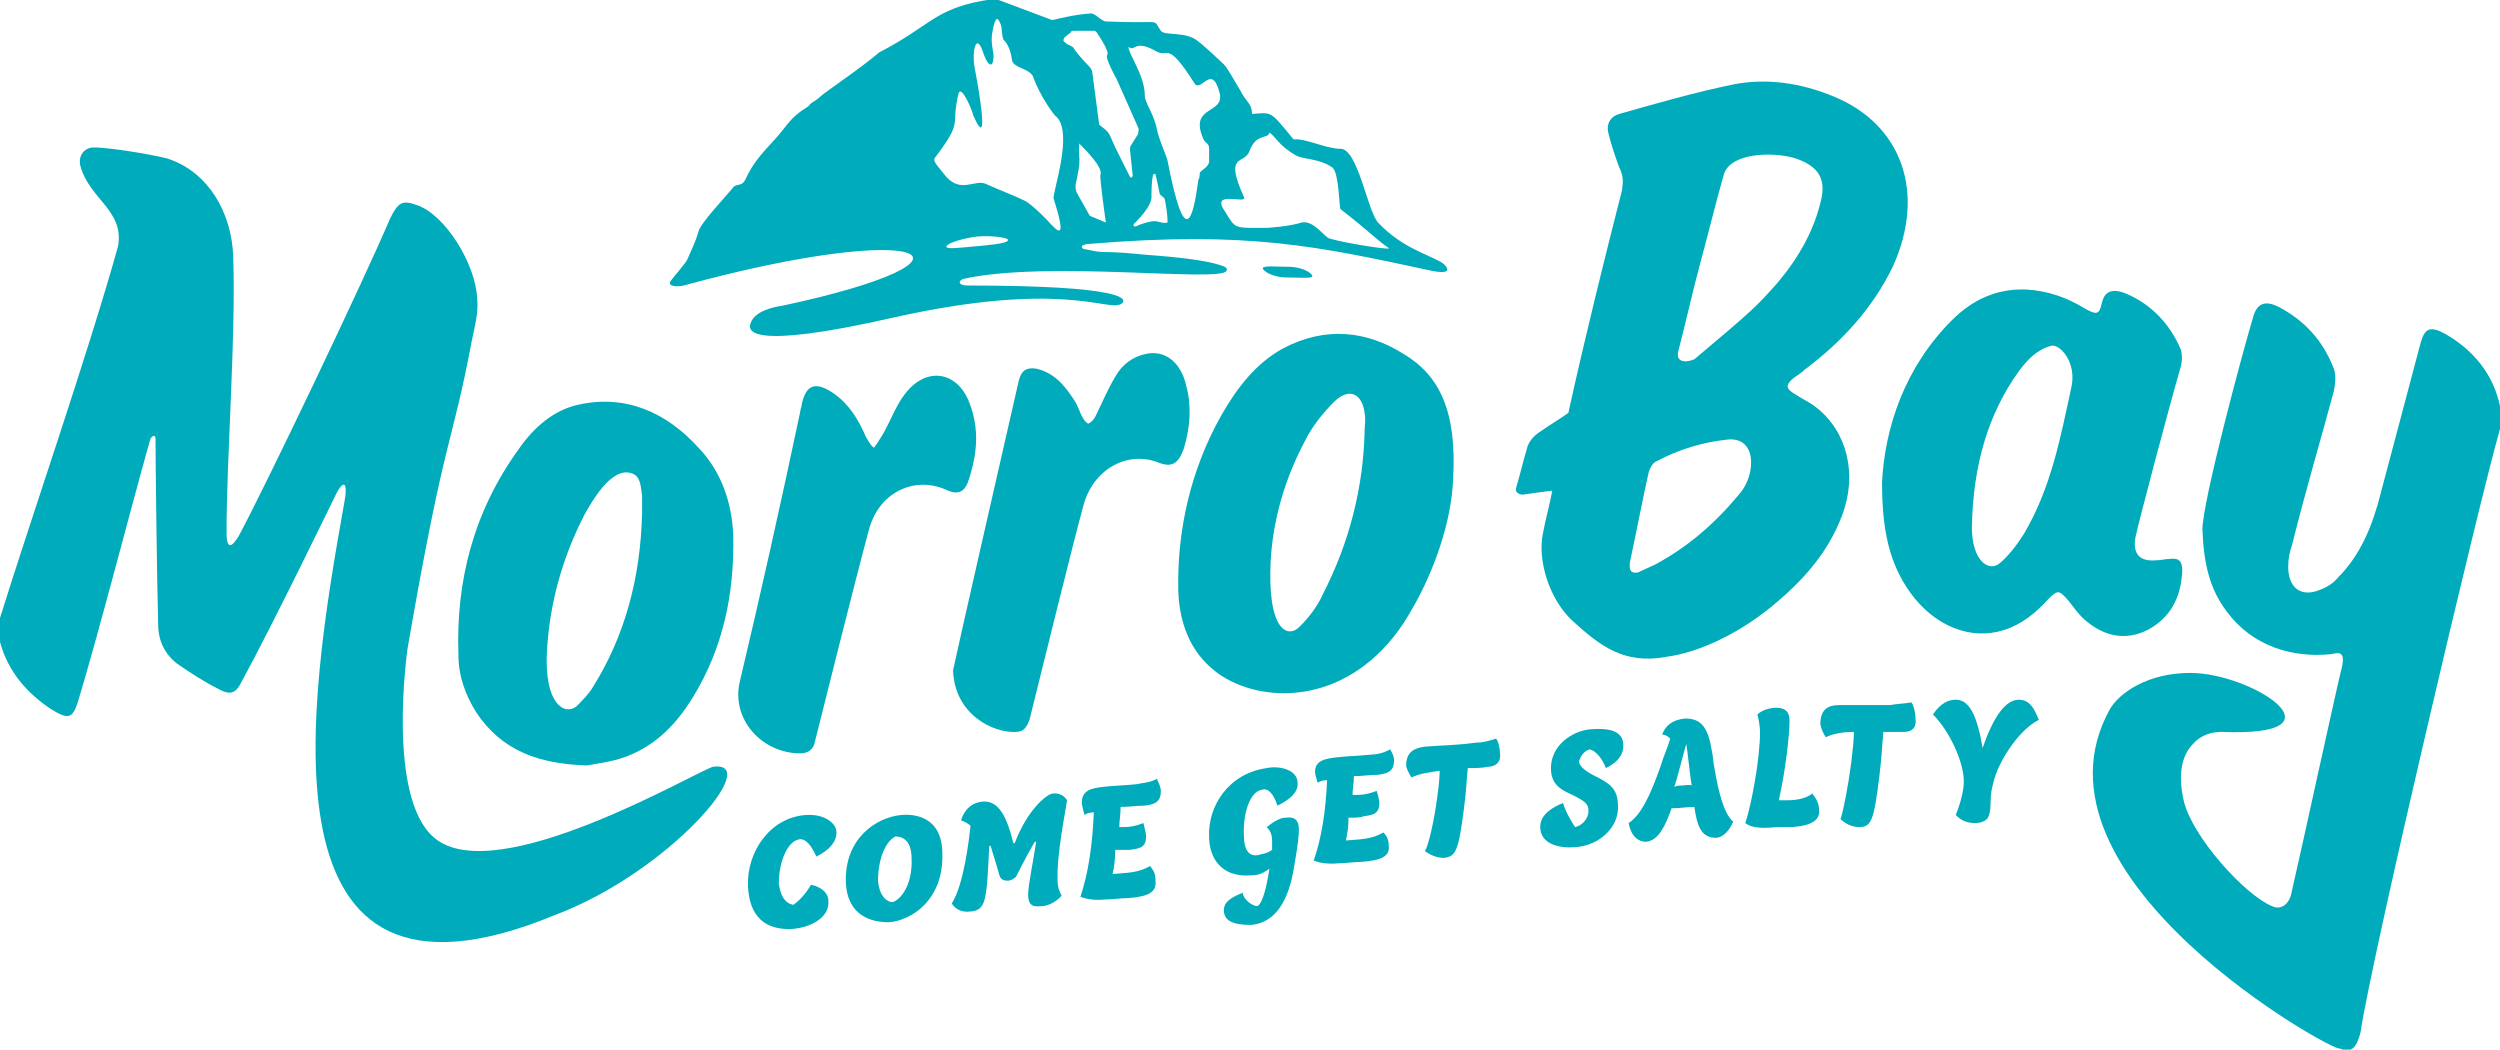
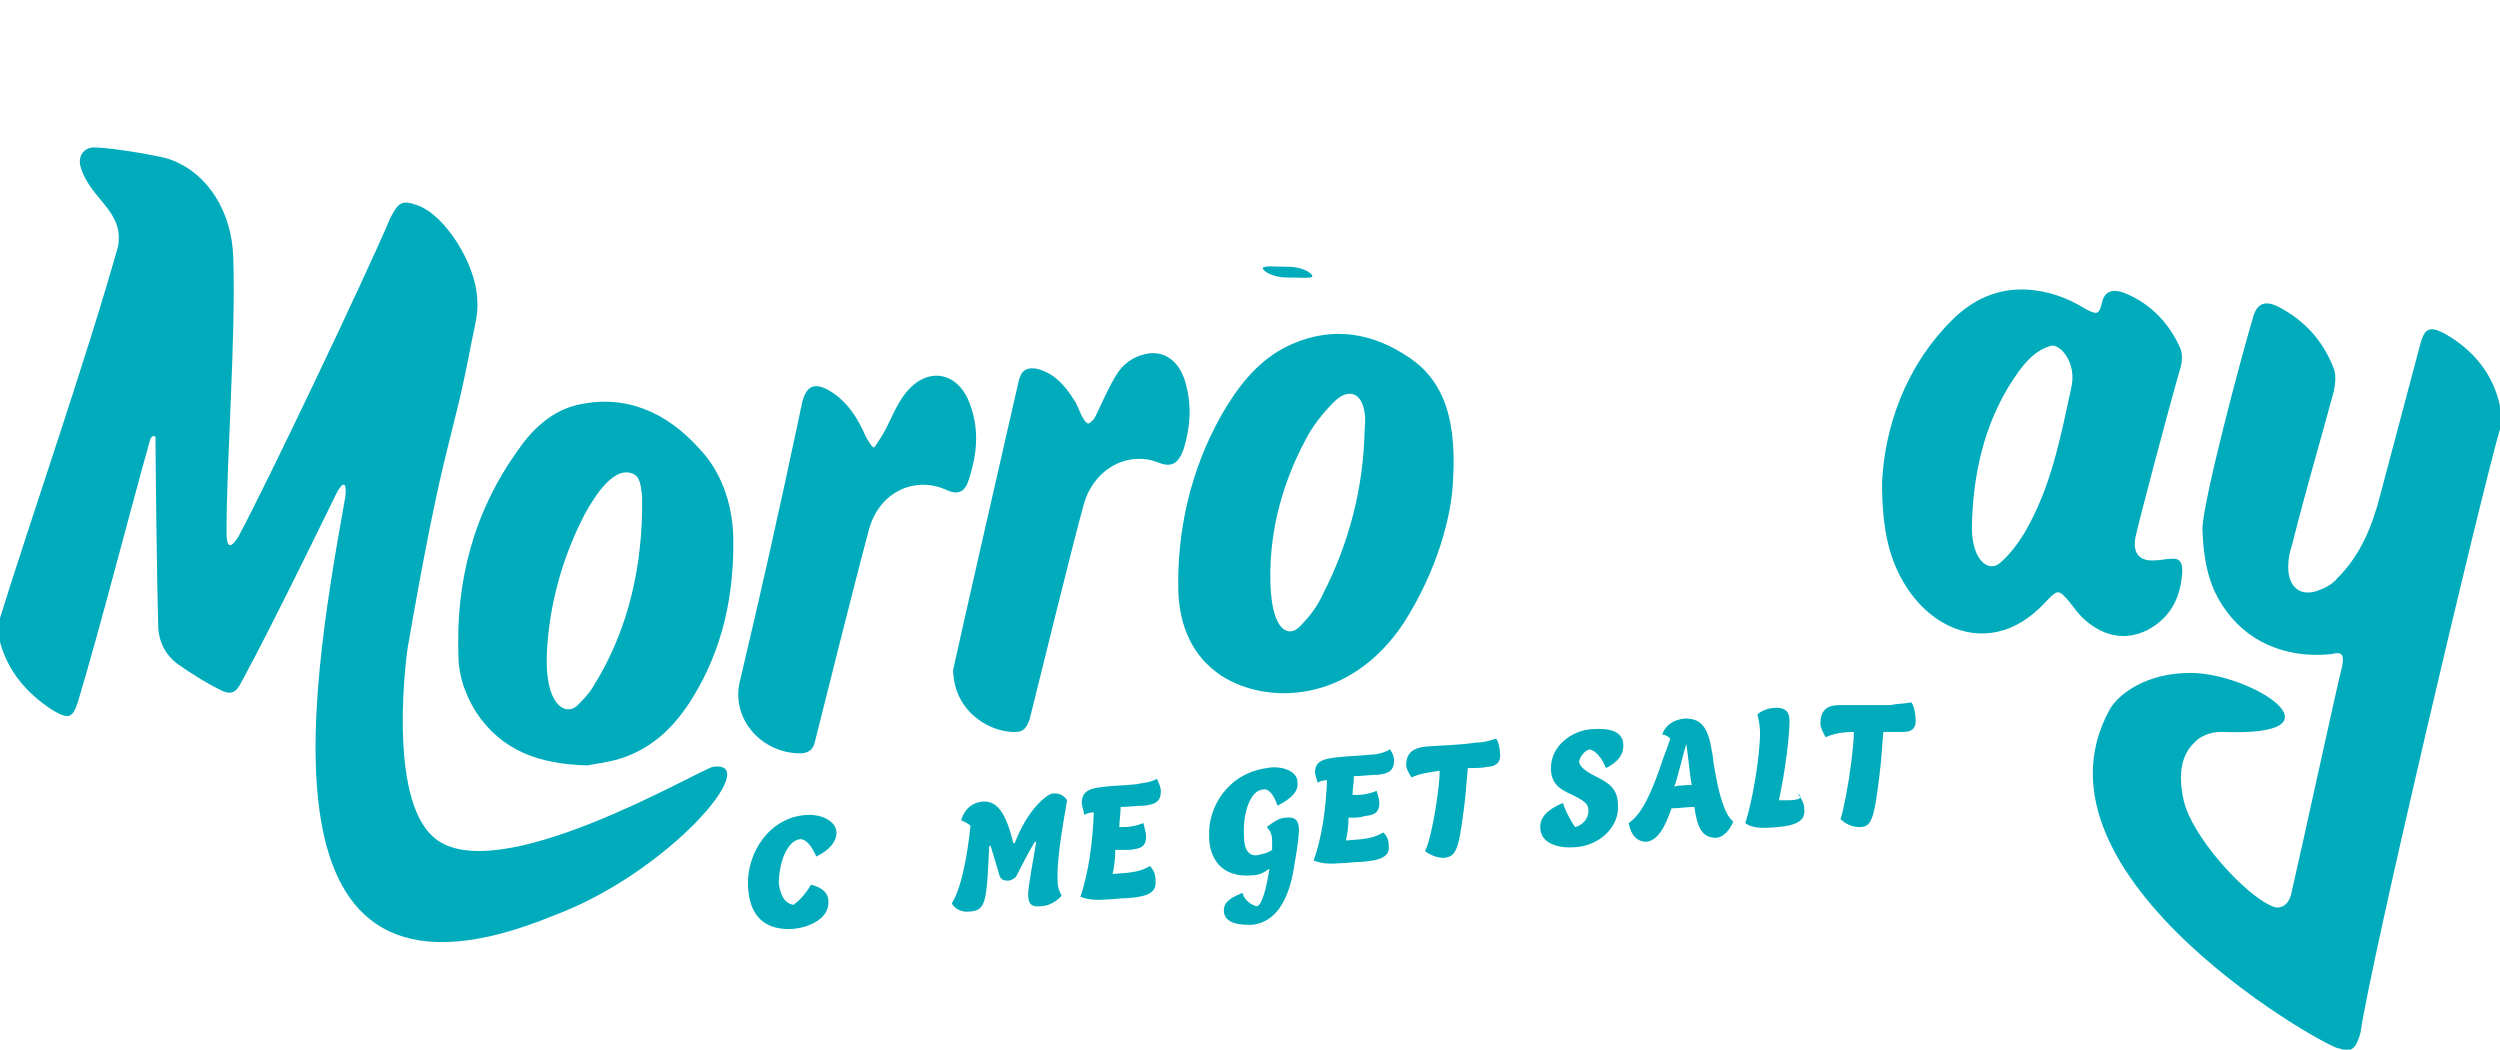
<svg xmlns="http://www.w3.org/2000/svg" xmlns:xlink="http://www.w3.org/1999/xlink" version="1.1" id="Layer_1" x="0px" y="0px" viewBox="0 0 186.5 78.3" style="enable-background:new 0 0 186.5 78.3;" xml:space="preserve">
  <style type="text/css">
	.st0{clip-path:url(#SVGID_00000001661035237089774500000003845706318269190305_);fill:#00ACBB;}
</style>
  <g>
    <defs>
      <rect id="SVGID_1_" y="0" width="186.5" height="78.3" />
    </defs>
    <clipPath id="SVGID_00000122000985532183367490000009633336804219755654_">
      <use xlink:href="#SVGID_1_" style="overflow:visible;" />
    </clipPath>
    <path style="clip-path:url(#SVGID_00000122000985532183367490000009633336804219755654_);fill:#00ACBB;" d="M84.8,58.5   c-0.9,0.1-1.7,0.1-2.5,0.2c-0.8,0.1-1.6,0.2-1.6,1.2c0,0.1,0.1,0.5,0.2,0.9c0.1-0.1,0.4-0.2,0.7-0.2c-0.1,2.4-0.4,4.5-1,6.3   c0.3,0.1,0.8,0.3,1.9,0.2c0.5,0,1.1-0.1,1.6-0.1c1.5-0.1,2.2-0.4,2.1-1.3c0-0.5-0.1-0.7-0.4-1.1c-0.7,0.4-1.2,0.5-2.8,0.6   c0.1-0.4,0.2-1.1,0.2-1.8c0.5,0,0.9,0,1.1,0c0.6-0.1,1.2-0.1,1.2-1c0-0.2-0.1-0.6-0.2-1c-0.5,0.2-1,0.3-1.4,0.3c-0.1,0-0.3,0-0.4,0   c0-0.4,0.1-1,0.1-1.5c0.6,0,1.2-0.1,1.8-0.1c0.8-0.1,1.2-0.3,1.2-1.1c0-0.2-0.1-0.5-0.3-0.9C85.8,58.4,85.2,58.4,84.8,58.5" />
    <path style="clip-path:url(#SVGID_00000122000985532183367490000009633336804219755654_);fill:#00ACBB;" d="M118.6,55.9   c0.4,0.1,0.9,0.6,1.2,1.4c0.8-0.4,1.3-0.9,1.3-1.7c0-1.1-1.1-1.3-2.4-1.2c-1.4,0.1-3,1.2-3,2.9c0,1.2,0.7,1.6,1.6,2   c1,0.5,1.2,0.7,1.2,1.2c0,0.6-0.5,1.1-1,1.2c-0.2-0.3-0.7-1.1-0.9-1.8c-0.7,0.3-1.7,0.8-1.7,1.8c0,1.3,1.5,1.6,2.6,1.5   c1.8-0.1,3.3-1.5,3.2-3.1c0-1.3-0.7-1.7-1.7-2.2c-0.6-0.3-1.2-0.7-1.2-1.1C117.9,56.4,118.2,56,118.6,55.9" />
-     <path style="clip-path:url(#SVGID_00000122000985532183367490000009633336804219755654_);fill:#00ACBB;" d="M117.4,46.4   c1.9,1.7,3.7,3.2,6.9,2.6c2.3-0.3,5.2-1.6,7.8-3.7c2.2-1.8,4.2-3.9,5.3-6.8c1.2-3.1,0.4-6.3-1.9-8.1c-0.5-0.4-1-0.6-1.6-1   c-0.7-0.4-0.7-0.7-0.1-1.2c0.3-0.2,0.6-0.4,0.8-0.6c2.8-2.1,5.1-4.6,6.6-7.7c2.5-5.5,0.7-10.6-4.4-12.7c-2.4-1-5-1.4-7.5-0.9   c-2.9,0.6-5.7,1.4-8.5,2.2c-0.7,0.2-1,0.8-0.8,1.5c0.2,0.8,0.5,1.7,0.8,2.5c0.3,0.6,0.3,1,0.2,1.7c-1.3,5.1-2.7,10.7-4,16.6   c-0.7,0.5-1.4,0.9-2.1,1.4c-0.5,0.3-0.9,0.8-1,1.3c-0.3,1-0.5,1.9-0.8,2.9c-0.1,0.3,0.2,0.5,0.5,0.5c0.7-0.1,1.4-0.2,2.2-0.3   c-0.2,1.1-0.5,2.1-0.7,3.2C114.7,41.7,115.5,44.7,117.4,46.4 M125.2,26.2c0.6-2.3,1.1-4.6,1.7-6.8c0.6-2.2,1.1-4.3,1.7-6.4   c0.5-1.6,3.6-1.7,5.3-1.2c1.5,0.5,2.3,1.3,2,2.9c-0.5,2.4-1.7,4.5-3.3,6.4c-1.6,1.8-1.8,2-6.2,5.7C125.7,27.1,125,27,125.2,26.2    M121.6,41.9c0.5-2.3,0.9-4.5,1.4-6.7c0.1-0.3,0.3-0.7,0.6-0.8c1.7-0.9,3.4-1.4,5.2-1.6c2.3-0.3,2.2,2.6,1,4   c-1.9,2.3-3.9,4-6.3,5.3c-0.4,0.2-0.9,0.4-1.3,0.6C121.7,42.8,121.5,42.6,121.6,41.9" />
    <path style="clip-path:url(#SVGID_00000122000985532183367490000009633336804219755654_);fill:#00ACBB;" d="M104.7,26.4   c-2.7-1.7-5.8-2.1-9-0.4c-2,1.1-3.4,2.9-4.6,5c-2.3,4.1-3.3,8.6-3.2,13.1c0.1,2.7,1.1,4.9,3.2,6.3c3.4,2.2,9.6,2.1,13.6-3.9   c2.5-3.9,3.6-8,3.7-10.7C108.7,30.7,107.4,28,104.7,26.4 M98.7,44.3c-0.4,0.9-1,1.7-1.7,2.4c-0.9,1-2.5,0.4-2.2-5   c0.2-3.1,1.1-6.1,2.6-8.9c0.5-1,1.3-2,2.1-2.8c1.1-1.1,2.1-0.7,2.3,0.8c0.1,0.5,0,0.9,0,1.4C101.7,36.3,100.7,40.4,98.7,44.3" />
    <path style="clip-path:url(#SVGID_00000122000985532183367490000009633336804219755654_);fill:#00ACBB;" d="M94.2,58.9   c0.4-0.1,0.8,0.3,1.1,1.2c0.4-0.2,1.6-0.8,1.5-1.7c0-1-1.4-1.3-2.3-1.1c-2.9,0.4-4.4,2.9-4.3,5.1c0,1.6,0.9,3.1,3.2,2.9   c0.5,0,0.9-0.2,1.3-0.5c-0.2,1.3-0.5,2.6-0.9,2.8c-0.3,0-1-0.4-1.1-1c-0.7,0.3-1.4,0.6-1.4,1.3c0,0.8,0.7,1.1,2,1.1   c2.6-0.2,3.1-3.4,3.3-4.7c0.2-1.1,0.3-2,0.3-2.4c0-0.7-0.3-1-1-0.9c-0.4,0-0.9,0.3-1.4,0.7c0.2,0.2,0.4,0.5,0.4,1   c0,0.2,0,0.4,0,0.7c-0.4,0.3-0.8,0.3-1.1,0.4c-0.8,0.1-1-0.7-1-1.4C92.7,60.8,93.2,59,94.2,58.9" />
    <path style="clip-path:url(#SVGID_00000122000985532183367490000009633336804219755654_);fill:#00ACBB;" d="M102.2,56.3   c-0.9,0.1-1.7,0.1-2.5,0.2c-0.8,0.1-1.6,0.2-1.6,1.1c0,0.1,0.1,0.5,0.2,0.8c0.1-0.1,0.4-0.2,0.7-0.2c-0.1,2.3-0.4,4.3-1,6   c0.3,0.1,0.8,0.3,1.9,0.2c0.5,0,1.1-0.1,1.6-0.1c1.5-0.1,2.2-0.4,2.1-1.2c0-0.4-0.1-0.7-0.4-1c-0.7,0.4-1.2,0.5-2.8,0.6   c0.1-0.4,0.2-1,0.2-1.7c0.5,0,0.9,0,1.1-0.1c0.6-0.1,1.2-0.1,1.2-1c0-0.2-0.1-0.6-0.2-0.9c-0.5,0.2-1,0.3-1.4,0.3   c-0.1,0-0.3,0-0.4,0c0-0.4,0.1-0.9,0.1-1.4c0.6,0,1.2-0.1,1.8-0.1c0.8-0.1,1.2-0.3,1.2-1.1c0-0.2-0.1-0.5-0.3-0.8   C103.2,56.2,102.6,56.3,102.2,56.3" />
    <path style="clip-path:url(#SVGID_00000122000985532183367490000009633336804219755654_);fill:#00ACBB;" d="M110.1,55.4   c-1.4,0.2-2.6,0.2-3.8,0.3c-0.8,0.1-1.4,0.4-1.4,1.4c0,0.2,0.2,0.6,0.4,0.9c0.6-0.3,1.4-0.4,2.1-0.5c0,0.6-0.1,1.4-0.2,2.1   c-0.2,1.5-0.6,3.4-0.9,3.9c0.3,0.2,0.8,0.5,1.4,0.5c0.9-0.1,1.1-0.5,1.5-3.6c0.2-1.5,0.2-2.2,0.3-3.1c0.5,0,1.1,0,1.5-0.1   c0.4,0,1-0.2,0.9-1c0-0.3-0.1-0.9-0.3-1.1C111,55.3,110.6,55.4,110.1,55.4" />
-     <path style="clip-path:url(#SVGID_00000122000985532183367490000009633336804219755654_);fill:#00ACBB;" d="M150.6,52.2   c-1,0-1.9,1.3-2.7,3.6c0,0,0,0,0,0c-0.5-3.1-1.3-3.6-2-3.6c-0.5,0-1.1,0.2-1.7,1.1c1.2,1.2,2.3,3.5,2.3,5c0,0.6-0.2,1.5-0.6,2.5   c0.2,0.2,0.6,0.6,1.4,0.6c0.4,0,0.8-0.1,1-0.4c0.1-0.2,0.2-0.5,0.2-1.2c0-0.6,0.1-1,0.2-1.4c0.3-1.4,1.8-3.9,3.4-4.7   C151.8,53,151.5,52.2,150.6,52.2" />
    <path style="clip-path:url(#SVGID_00000122000985532183367490000009633336804219755654_);fill:#00ACBB;" d="M160.2,47   c1.7-0.9,2.5-2.4,2.6-4.4c0-0.8-0.3-1-1-0.9c-0.3,0-0.6,0.1-1,0.1c-1.2,0.1-1.7-0.5-1.5-1.7c0.2-1,2.5-9.7,3.4-12.8   c0.1-0.4,0.1-0.8,0-1.2c-0.8-1.9-2.2-3.4-4.1-4.2c-1-0.4-1.6-0.2-1.8,0.7c-0.2,0.9-0.4,0.9-1.3,0.4c-1.3-0.8-2.7-1.3-4.3-1.4   c-2.3-0.1-4.1,0.8-5.6,2.3c-3.5,3.5-5,8-5.2,12.1c0,3.7,0.6,6.1,2.1,8.2c1.8,2.5,4.5,3.6,7,2.8c1.3-0.4,2.4-1.3,3.3-2.3   c0.7-0.7,0.8-0.7,1.5,0.1c0.4,0.5,0.8,1.1,1.3,1.5C157,47.5,158.6,47.8,160.2,47 M154.5,29c-0.8,3.7-1.5,7.4-3.5,10.8   c-0.5,0.8-1.1,1.6-1.8,2.2c-0.8,0.7-2.1-0.1-2.1-2.7c0.1-4.6,1.2-8.4,3.5-11.6c0.6-0.8,1.3-1.6,2.4-1.9C153.6,25.6,155,27,154.5,29   " />
    <path style="clip-path:url(#SVGID_00000122000985532183367490000009633336804219755654_);fill:#00ACBB;" d="M186.5,30.3   c-0.5-2.4-2-4.2-4.1-5.4c-1.1-0.6-1.5-0.4-1.8,0.6c-1,3.8-2,7.5-3,11.3c-0.6,2.4-1.5,4.6-3.2,6.3c-0.4,0.5-1,0.8-1.6,1   c-1.3,0.4-2.1-0.4-2.1-1.8c0-0.6,0.1-1.1,0.3-1.7c1-4,2.1-7.7,3.1-11.4c0.1-0.5,0.2-1.2,0-1.7c-0.8-2.1-2.2-3.6-4.1-4.6   c-1-0.5-1.6-0.3-1.9,0.7c-0.9,3-3.8,13.9-3.8,15.9c0.1,2.7,0.6,4.5,1.8,6.1c1.9,2.6,4.9,3.5,7.8,3.2c0.5-0.1,1.1-0.3,0.8,1   c-0.3,1.1-2.9,13.1-3.8,17c-0.2,0.7-0.8,1.1-1.4,0.8c-2-0.8-6-5.2-6.6-7.9c-0.5-2.2,0-3.5,0.7-4.2c0.5-0.6,1.3-0.9,2.1-0.9   c9.7,0.4,2.3-4.4-2.3-4.4c-3.2,0-5.3,1.5-6,2.7c-7,12.6,17.1,25.8,17.1,25.3c0.9,0.4,1.3,0,1.6-1.2c0.8-5.5,8.9-39.8,10.4-45   C186.6,31.5,186.6,30.7,186.5,30.3" />
    <path style="clip-path:url(#SVGID_00000122000985532183367490000009633336804219755654_);fill:#00ACBB;" d="M127.9,57.3   c-0.1-0.4-0.1-0.9-0.2-1.3c-0.3-1.9-0.9-2.4-2-2.4c-1,0.1-1.5,0.6-1.7,1.2c0.2,0,0.4,0.1,0.6,0.3c-0.2,0.7-0.5,1.3-0.7,2   c-0.8,2.3-1.5,3.7-2.4,4.3c0.2,1.1,0.8,1.4,1.3,1.4c0.9-0.1,1.4-1.1,1.9-2.5c0.6,0,1.1-0.1,1.7-0.1c0.2,1.4,0.5,2.3,1.6,2.3   c0.5,0,1-0.5,1.3-1.2C128.6,60.7,128.2,59.1,127.9,57.3 M125.5,58.6c-0.2,0-0.4,0-0.6,0.1c0.2-0.5,0.7-2.6,0.9-3.2   c0.1,0.6,0.3,2.6,0.4,3.1C126.1,58.5,125.6,58.6,125.5,58.6" />
    <path style="clip-path:url(#SVGID_00000122000985532183367490000009633336804219755654_);fill:#00ACBB;" d="M141,52.6   c-1.4,0-2.6,0-3.8,0c-0.8,0-1.4,0.3-1.4,1.4c0,0.2,0.2,0.7,0.4,1c0.6-0.3,1.4-0.4,2.1-0.4c0,0.6-0.1,1.5-0.2,2.3   c-0.2,1.6-0.6,3.7-0.8,4.2c0.3,0.3,0.8,0.6,1.4,0.6c0.9,0,1.1-0.5,1.5-3.8c0.2-1.6,0.2-2.3,0.3-3.3c0.5,0,1.1,0,1.5,0   c0.4,0,1-0.1,0.9-1c0-0.3-0.1-0.9-0.3-1.2C142,52.5,141.5,52.5,141,52.6" />
-     <path style="clip-path:url(#SVGID_00000122000985532183367490000009633336804219755654_);fill:#00ACBB;" d="M133.4,59.7   c-0.2,0-0.4,0-0.7,0c0.5-2.2,0.8-4.9,0.8-5.9c0-0.7-0.3-1-1-1c-0.5,0-1.1,0.2-1.4,0.5c0.1,0.3,0.2,1,0.2,1.3c0,1.9-0.6,5.3-1.1,6.8   c0.5,0.4,1.3,0.4,2.4,0.3c0.4,0,0.7,0,1.1,0c1.4-0.1,2.1-0.5,2-1.3c0-0.5-0.2-0.8-0.5-1.2C134.7,59.6,133.9,59.7,133.4,59.7" />
+     <path style="clip-path:url(#SVGID_00000122000985532183367490000009633336804219755654_);fill:#00ACBB;" d="M133.4,59.7   c-0.2,0-0.4,0-0.7,0c0.5-2.2,0.8-4.9,0.8-5.9c0-0.7-0.3-1-1-1c-0.5,0-1.1,0.2-1.4,0.5c0.1,0.3,0.2,1,0.2,1.3c0,1.9-0.6,5.3-1.1,6.8   c0.5,0.4,1.3,0.4,2.4,0.3c1.4-0.1,2.1-0.5,2-1.3c0-0.5-0.2-0.8-0.5-1.2C134.7,59.6,133.9,59.7,133.4,59.7" />
    <path style="clip-path:url(#SVGID_00000122000985532183367490000009633336804219755654_);fill:#00ACBB;" d="M88.5,28.8   c-0.4-1.8-1.6-2.7-3-2.4c-1,0.2-1.8,0.8-2.3,1.7c-0.6,1-1,2-1.5,3c-0.1,0.2-0.3,0.4-0.5,0.5c-0.1,0-0.3-0.2-0.4-0.4   c-0.3-0.5-0.4-1-0.7-1.4c-0.7-1.1-1.5-2-2.8-2.3c-0.7-0.1-1.1,0.1-1.3,0.9C74.6,34.5,71.3,49,71.1,50c0.1,3.3,3,4.7,4.7,4.6   c0.6,0,0.8-0.4,1-0.9c0.6-2.4,3.2-13,4-15.9c0.7-2.8,3.3-4.2,5.6-3.3c1,0.4,1.5,0.1,1.9-1C88.8,31.9,88.9,30.3,88.5,28.8" />
    <path style="clip-path:url(#SVGID_00000122000985532183367490000009633336804219755654_);fill:#00ACBB;" d="M52.2,33.5   c-2.5-2.8-5.6-4.1-9.1-3.3c-1.8,0.4-3.3,1.7-4.4,3.3c-3.4,4.7-4.7,9.9-4.5,15.4c0,1.5,0.5,2.9,1.3,4.2c1.9,2.9,4.7,3.9,8.3,4   c0.5-0.1,1.3-0.2,2.1-0.4c2.6-0.7,4.4-2.4,5.8-4.7c2.2-3.6,3.1-7.6,3-12.1C54.6,37.5,53.8,35.2,52.2,33.5 M44.2,51.3   c-0.3,0.5-0.8,1-1.2,1.4c-0.9,0.7-2.4-0.2-2.2-4.1c0.2-3.5,1.1-6.9,2.8-10.2c0.5-0.9,2-3.6,3.5-3.1c0.7,0.2,0.7,1,0.8,1.7   c0,0.4,0,0.8,0,1.2C47.8,43.1,46.6,47.5,44.2,51.3" />
-     <path style="clip-path:url(#SVGID_00000122000985532183367490000009633336804219755654_);fill:#00ACBB;" d="M67.2,60.8   c-1.9,0.2-4.2,1.8-4.1,5c0.1,2.6,2,3,3.2,3c1.6-0.1,4.1-1.6,4-5.1C70.3,60.9,68.2,60.7,67.2,60.8 M66.6,67.3c-0.4,0-1-0.4-1.1-1.6   c0-1.5,0.5-2.9,1.3-3.3c0.7,0,1.2,0.5,1.2,1.6C68.1,65.7,67.4,67,66.6,67.3" />
    <path style="clip-path:url(#SVGID_00000122000985532183367490000009633336804219755654_);fill:#00ACBB;" d="M53.2,57.2   C52,57.5,37,66.4,32.4,62.5c-3.6-3-2-14.1-2-14.1c2.8-16.2,3.3-15,4.8-23c0.2-1,0.5-2,0.4-3.1c-0.1-2.6-2.4-6.3-4.5-7   c-1.1-0.4-1.4-0.2-2,1c-1.9,4.5-9.4,20.2-11.3,23.7c-0.2,0.3-0.9,1.5-0.9-0.3c0-5.6,0.7-14.5,0.5-20.5c-0.1-3.4-1.9-6.3-4.7-7.3   c-0.4-0.2-4.3-0.9-5.7-0.9c-0.7,0-1.2,0.6-1,1.4c0.7,2.5,3.3,3.3,2.8,6c-2.3,8.2-6.5,20.3-8.8,27.7c-0.2,0.5-0.2,1.2,0,1.8   c0.6,2.2,2,3.8,3.8,5c1.3,0.8,1.6,0.7,2-0.5c1.6-5.3,3.8-13.9,5.4-19.6c0.1-0.3,0.4-0.4,0.4-0.1c0,1.3,0.1,10.6,0.2,13.9   c0,1.2,0.5,2.2,1.4,2.9c1,0.7,2.1,1.4,3.1,1.9c0.9,0.5,1.3,0.3,1.7-0.5c2.3-4.2,7-13.9,7.1-14.1c0.7-1.3,0.8-0.4,0.6,0.6   c-2.7,15.1-6.8,40.1,15.6,30.9C49.9,65.1,57,56.7,53.2,57.2" />
    <path style="clip-path:url(#SVGID_00000122000985532183367490000009633336804219755654_);fill:#00ACBB;" d="M78.5,59.2   c-0.5,0.1-1.9,1.3-2.8,3.7c0,0,0,0-0.1,0c-0.5-2-1.1-3.2-2.3-3.1c-1.1,0.1-1.5,1-1.6,1.4c0.3,0.1,0.6,0.3,0.7,0.4   c-0.1,1-0.5,4.4-1.4,5.8c0.2,0.3,0.6,0.7,1.4,0.6c1.2-0.1,1.2-0.9,1.4-4.9c0,0,0,0,0.1,0c0.2,0.7,0.5,1.6,0.6,2   c0.1,0.4,0.2,0.6,0.7,0.6c0.3,0,0.6-0.3,0.6-0.3c0,0,0.9-1.8,1.4-2.6c0,0,0,0,0.1,0c-0.2,1.3-0.6,3.3-0.6,3.9c0,0.7,0.2,1,1,0.9   c0.6,0,1.3-0.5,1.5-0.8c-0.2-0.3-0.3-0.7-0.3-1c-0.1-2,0.6-5.3,0.7-6.1C79.5,59.5,79.1,59.1,78.5,59.2" />
    <path style="clip-path:url(#SVGID_00000122000985532183367490000009633336804219755654_);fill:#00ACBB;" d="M72.3,35.7   c0.3-1,1-3.2,0-5.7c-0.9-2.3-3.2-2.7-4.8-0.6c-0.7,0.9-1.1,2.1-1.7,3.1c-0.2,0.3-0.3,0.5-0.6,0.9c-0.3-0.2-0.4-0.5-0.6-0.8   c-0.6-1.4-1.4-2.7-2.8-3.5c-1.1-0.6-1.7-0.3-2,1.1c0,0.2-0.1,0.3-0.1,0.5c-1.5,7.1-3,13.8-4.5,20.1c-0.7,2.8,1.6,5.4,4.5,5.4   c0.6,0,1-0.3,1.1-0.9c0.4-1.6,3-12,4-15.7c0.7-2.8,3.3-4.1,5.7-3.1C71.5,37,72,36.7,72.3,35.7" />
    <path style="clip-path:url(#SVGID_00000122000985532183367490000009633336804219755654_);fill:#00ACBB;" d="M60.1,60.8   c-2.7,0.2-4.4,2.8-4.3,5.3c0.1,2.3,1.3,3.3,3.3,3.2c1.3-0.1,2.8-0.8,2.7-2.1c0-0.5-0.4-1-1.3-1.2c-0.4,0.7-0.9,1.2-1.3,1.5   c-0.7-0.1-1-0.8-1.1-1.6c0-1.5,0.6-3.2,1.6-3.3c0.4,0,0.8,0.4,1.2,1.3c1-0.5,1.5-1.1,1.5-1.8C62.4,61.4,61.5,60.7,60.1,60.8" />
-     <path style="clip-path:url(#SVGID_00000122000985532183367490000009633336804219755654_);fill:#00ACBB;" d="M58.4,22.8   c-0.7,0.1-2.1,0.4-2.4,1.3c-0.2,0.5-0.4,2.1,10.6-0.4c12.5-2.8,15.9-0.5,17-1c0.7-0.4,0.2-1.4-11.4-1.4c-0.8,0-0.7-0.4-0.3-0.5   c6.3-1.4,19.2,0.3,19.6-0.6c0.1-0.2-0.1-0.3-0.4-0.4c-0.6-0.2-1.2-0.3-1.8-0.4c-1.3-0.2-2.6-0.3-3.9-0.4c-1-0.1-2.1-0.2-3.1-0.2   c-0.4,0-0.8-0.1-1.3-0.2c-0.2,0-0.3-0.1-0.3-0.2c0-0.1,0.3-0.2,0.5-0.2c12-1,17.2,0.2,25.6,2c2,0.4,0.9-0.6,0.6-0.7   c-1.1-0.6-2.9-1.1-4.6-2.9c-0.8-0.9-1.5-5.5-2.8-5.5c-1.1,0-2.6-0.8-3.5-0.7c-1.8-2.2-1.6-2-3.1-1.9c0-0.8-0.4-0.8-0.9-1.8   c-0.2-0.3-0.9-1.6-1.2-1.9c-0.2-0.2-1.6-1.5-1.9-1.7c-0.9-0.8-2.5-0.4-2.8-0.8c-0.7-1,0.3-0.5-4.1-0.7c-0.3,0-0.8-0.6-1.1-0.6   c-1.4,0.1-2.4,0.4-2.9,0.5l-4-1.5c0,0,0,0,0,0c-0.4-0.1-1,0-1.9,0.2c-3,0.7-3.5,1.9-7,3.7c-1.4,1.2-4.1,3-4.4,3.3   c-0.3,0.3-0.6,0.4-0.8,0.6c0,0.1-0.1,0.1-0.2,0.2c-1.3,0.8-1.4,1.3-2.4,2.4c-1,1.1-1.6,1.7-2.2,3c-0.3,0.6-0.7,0.2-1,0.7   c-0.4,0.5-2.4,2.6-2.5,3.2c-0.2,0.7-0.5,1.3-0.8,2c-0.1,0.3-1.1,1.4-1.3,1.7c-0.2,0.4,0.6,0.4,1,0.3C69.3,16.3,74.7,19.3,58.4,22.8    M92.8,14.7c-1.5-3.3,0-2.4,0.4-3.4c0.5-1.4,1.4-0.9,1.5-1.4c0.4,0.2,0.7,1,2,1.7c0.5,0.3,1.7,0.2,2.7,0.9c0.5,0.4,0.5,3,0.6,3.1   c2.2,1.7,2.7,2.3,3.6,2.9c0.4,0.2-3-0.3-4.4-0.7c-0.4-0.1-1.2-1.4-2.1-1.2c-0.9,0.3-2.6,0.4-2.6,0.4c-2.5,0-2.3,0.1-3.1-1.2   C90.2,14.1,93.1,15.3,92.8,14.7 M72.5,18.4c-1.1,0.1-1.9,0.2-1.9,0c0-0.2,0.8-0.5,1.9-0.7c1.1-0.2,2.7,0,2.7,0.2   C75.2,18.2,73.5,18.3,72.5,18.4 M81.3,16.1l-0.9-1.6c-0.2-0.3-0.2-0.7-0.1-1c0.1-0.5,0.3-1.3,0.2-1.9l0-0.9c0,0,1.8,1.7,1.6,2.3   c-0.1,0.2,0.4,3.6,0.4,3.6L81.3,16.1z M86.1,16.5c-0.3,0-1,0.2-1.4,0.4c-0.1,0-0.2-0.1-0.1-0.2c0.6-0.6,1.2-1.3,1.3-1.9   c0-0.6,0-1.1,0.1-1.7c0-0.1,0.2-0.2,0.2-0.1c0.1,0.4,0.2,0.9,0.3,1.4c0,0.2,0.4,0.3,0.4,0.5c0.1,0.5,0.2,1.1,0.2,1.7   C86.7,16.7,86.5,16.5,86.1,16.5 M84.2,3.5c0.5,0.4,0.4-0.6,2,0.3c1,0.6,0.8-0.9,2.9,2.4c0.5,0.8,1.3-1.6,1.9,0.8   c0.3,1.5-2.2,0.9-1.3,3.2c0.2,0.6,0.5,0.4,0.5,0.9c0,0.3,0,0.7,0,1c-0.1,0.4-0.6,0.6-0.7,0.8c0,0.1,0,0.4-0.1,0.5   c-0.4,3-1,5.3-2.3-1.4c0-0.2-0.7-1.7-0.8-2.4c-0.3-1.3-0.9-1.9-0.9-2.5C85.4,5.6,84.1,3.9,84.2,3.5 M79.4,2.8l0.5-0.4   c0-0.1,0.1-0.1,0.2-0.1l1.1,0l0.4,0c0.1,0,0.1,0,0.2,0.1L82,2.7c0,0,0.8,1.2,0.6,1.4c-0.2,0.2,0.7,1.8,0.7,1.8l1.6,3.6   c0.1,0.2,0,0.3,0,0.5l-0.5,0.8c-0.1,0.1-0.1,0.3-0.1,0.4l0.2,1.9c0,0.1-0.1,0.2-0.2,0.1L83.2,11l-0.4-0.9c-0.1-0.2-0.2-0.3-0.3-0.4   L82,9.3l-0.5-3.8c0-0.2-0.1-0.4-0.3-0.6c-0.4-0.4-1-1.1-1.1-1.3c-0.1-0.2-0.4-0.2-0.6-0.4C79.3,3.1,79.3,3,79.4,2.8 M69.8,11.7   c2.1-2.8,1.1-2.2,1.7-4.7c0.2-0.8,1.1,1.4,1.1,1.6c1.4,3.2,0.2-3.1,0.1-3.6c-0.2-1.1,0.1-2.6,0.6-1.2c0.5,1.5,0.8,1,0.8,0.6   c0.1-0.4-0.2-1-0.1-1.8c0.2-1.3,0.4-1.4,0.6-0.9C74.8,2,74.7,2.8,74.9,3c0.3,0.3,0.5,0.8,0.6,1.5c0.1,0.6,1.4,0.6,1.6,1.3   c0.5,1.4,1.6,2.9,1.7,2.9c1.3,1.2-0.3,5.7-0.2,6.1c1,3.2,0.4,2.6-0.5,1.6c-0.5-0.5-1.1-1.1-1.6-1.4c-0.8-0.4-1.9-0.8-3-1.3   c-0.8-0.3-1.8,0.7-2.9-0.5C69.9,12.3,69.5,12,69.8,11.7" />
    <path style="clip-path:url(#SVGID_00000122000985532183367490000009633336804219755654_);fill:#00ACBB;" d="M94.2,20   c0,0.2,0.7,0.7,1.8,0.7c1,0,1.9,0.1,1.9-0.1c0-0.2-0.7-0.7-1.8-0.7C95.1,19.9,94.3,19.8,94.2,20" />
  </g>
</svg>